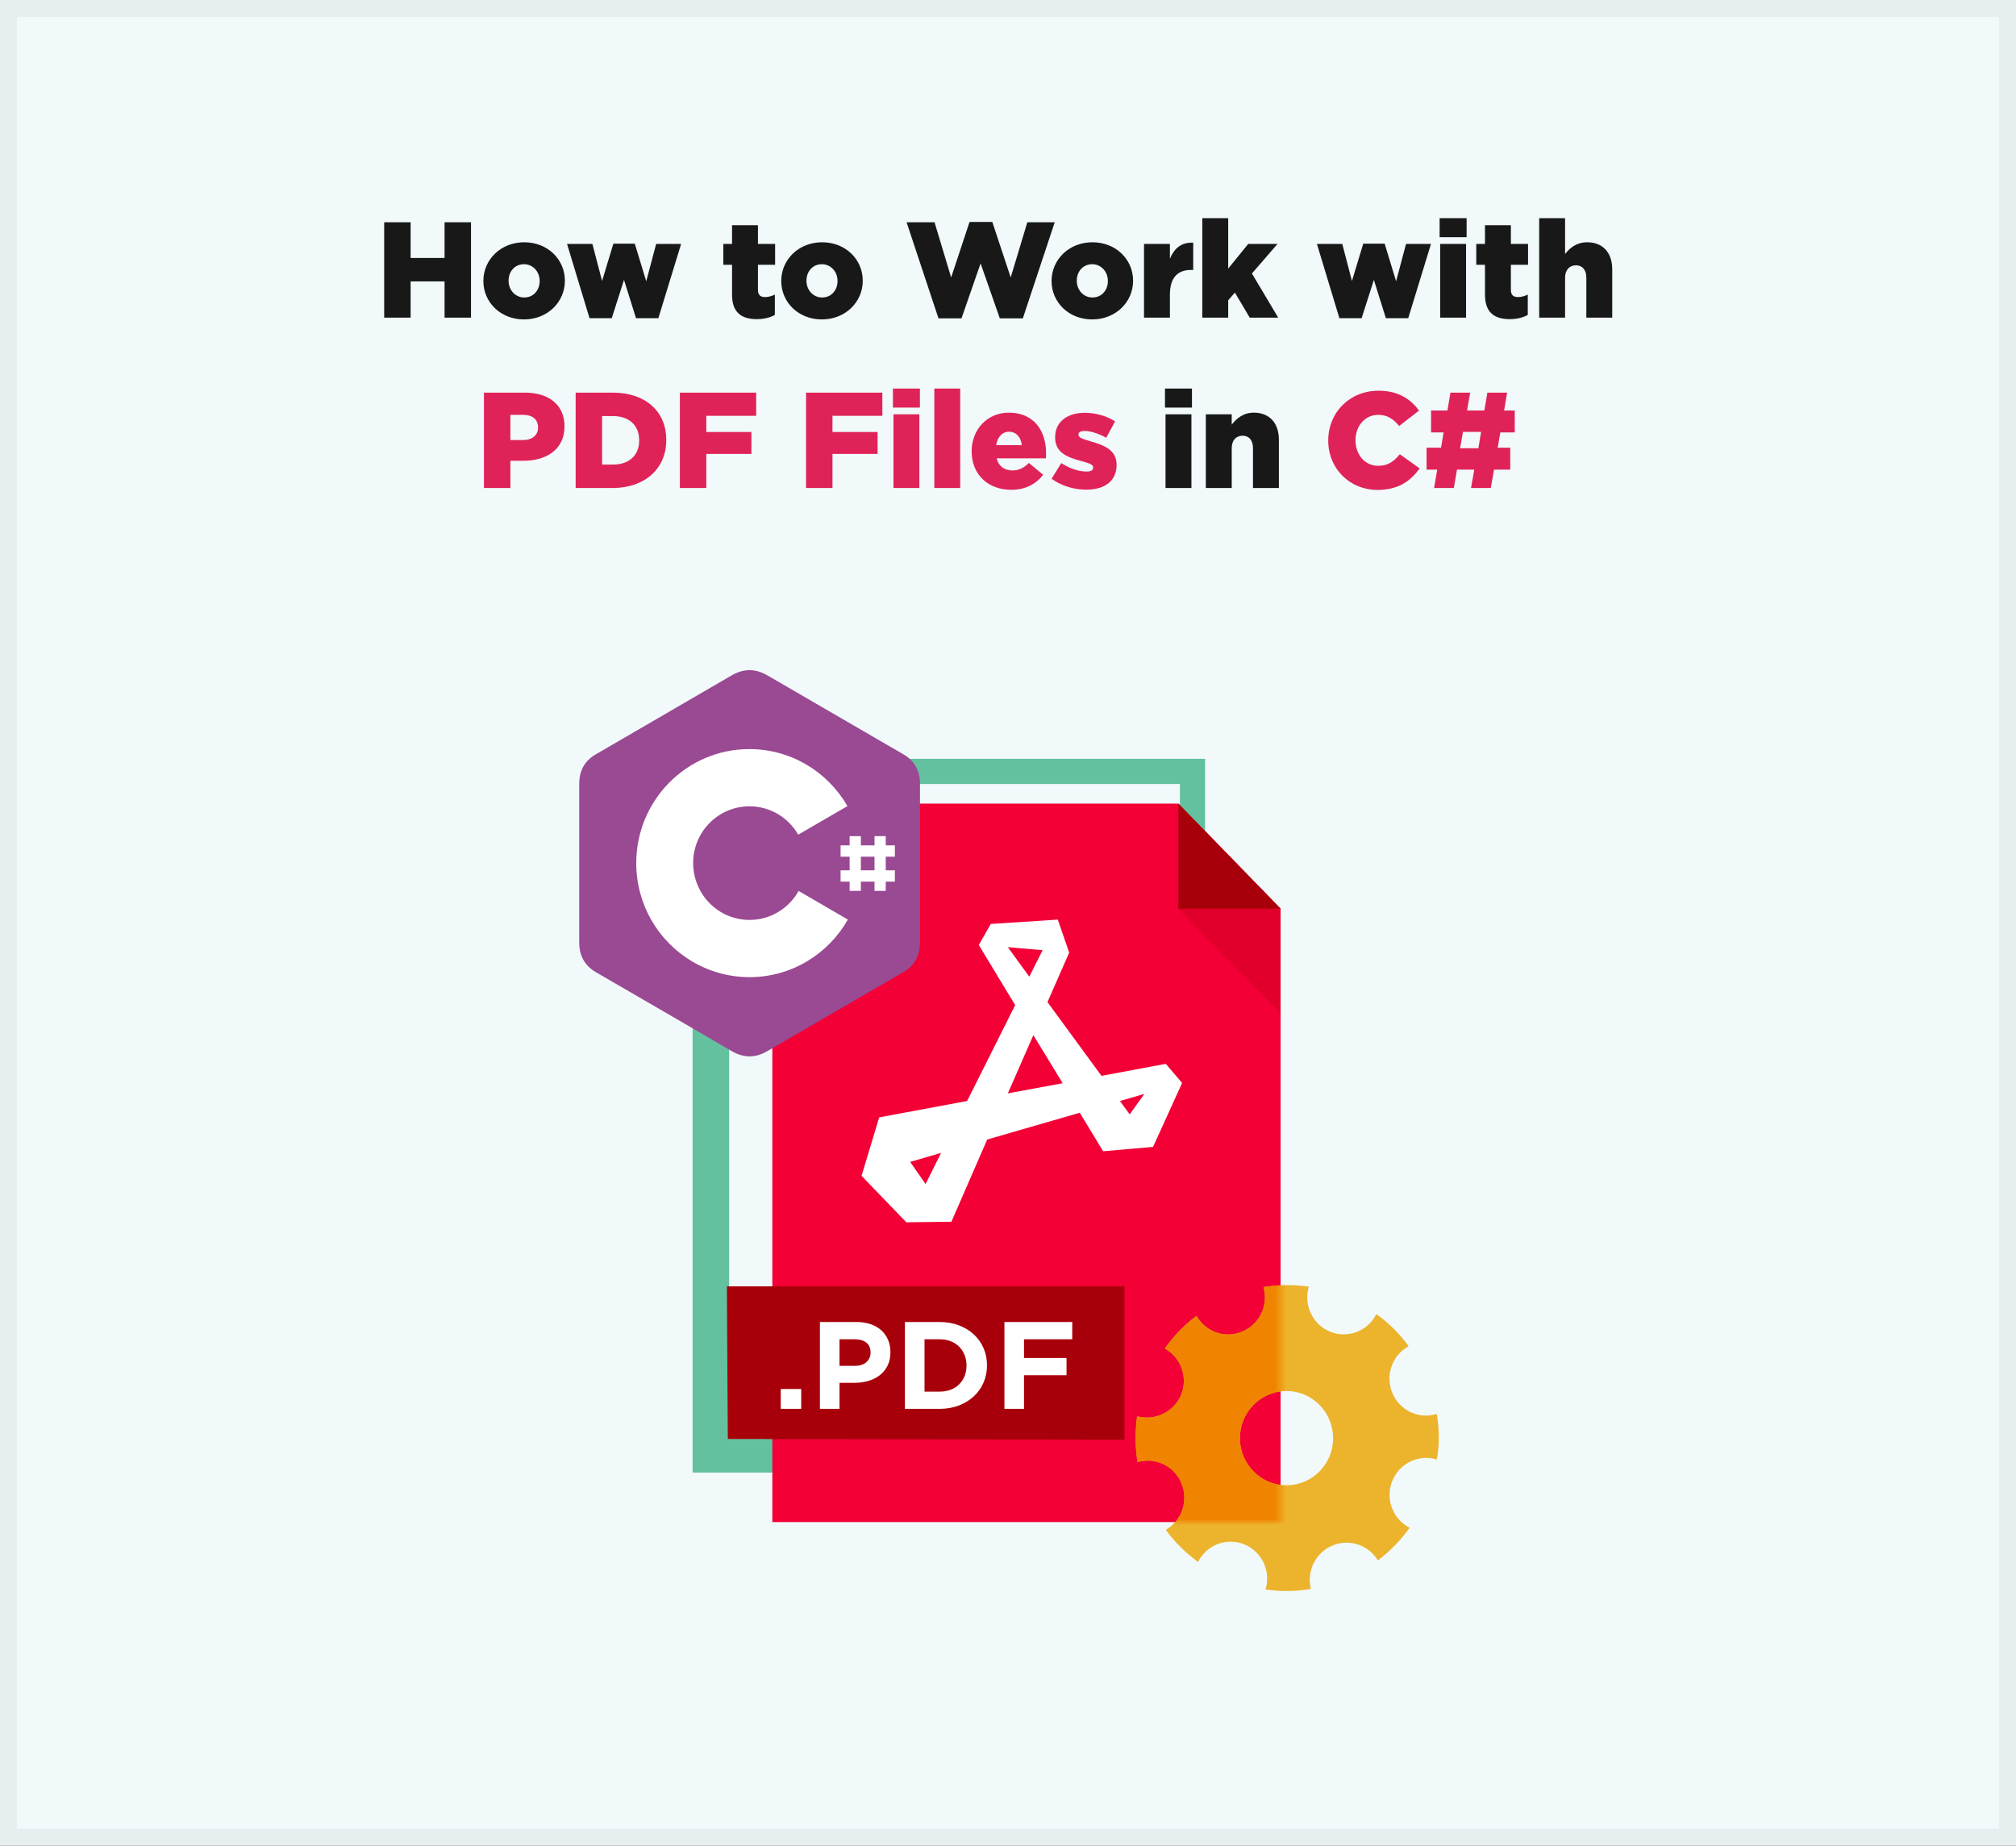
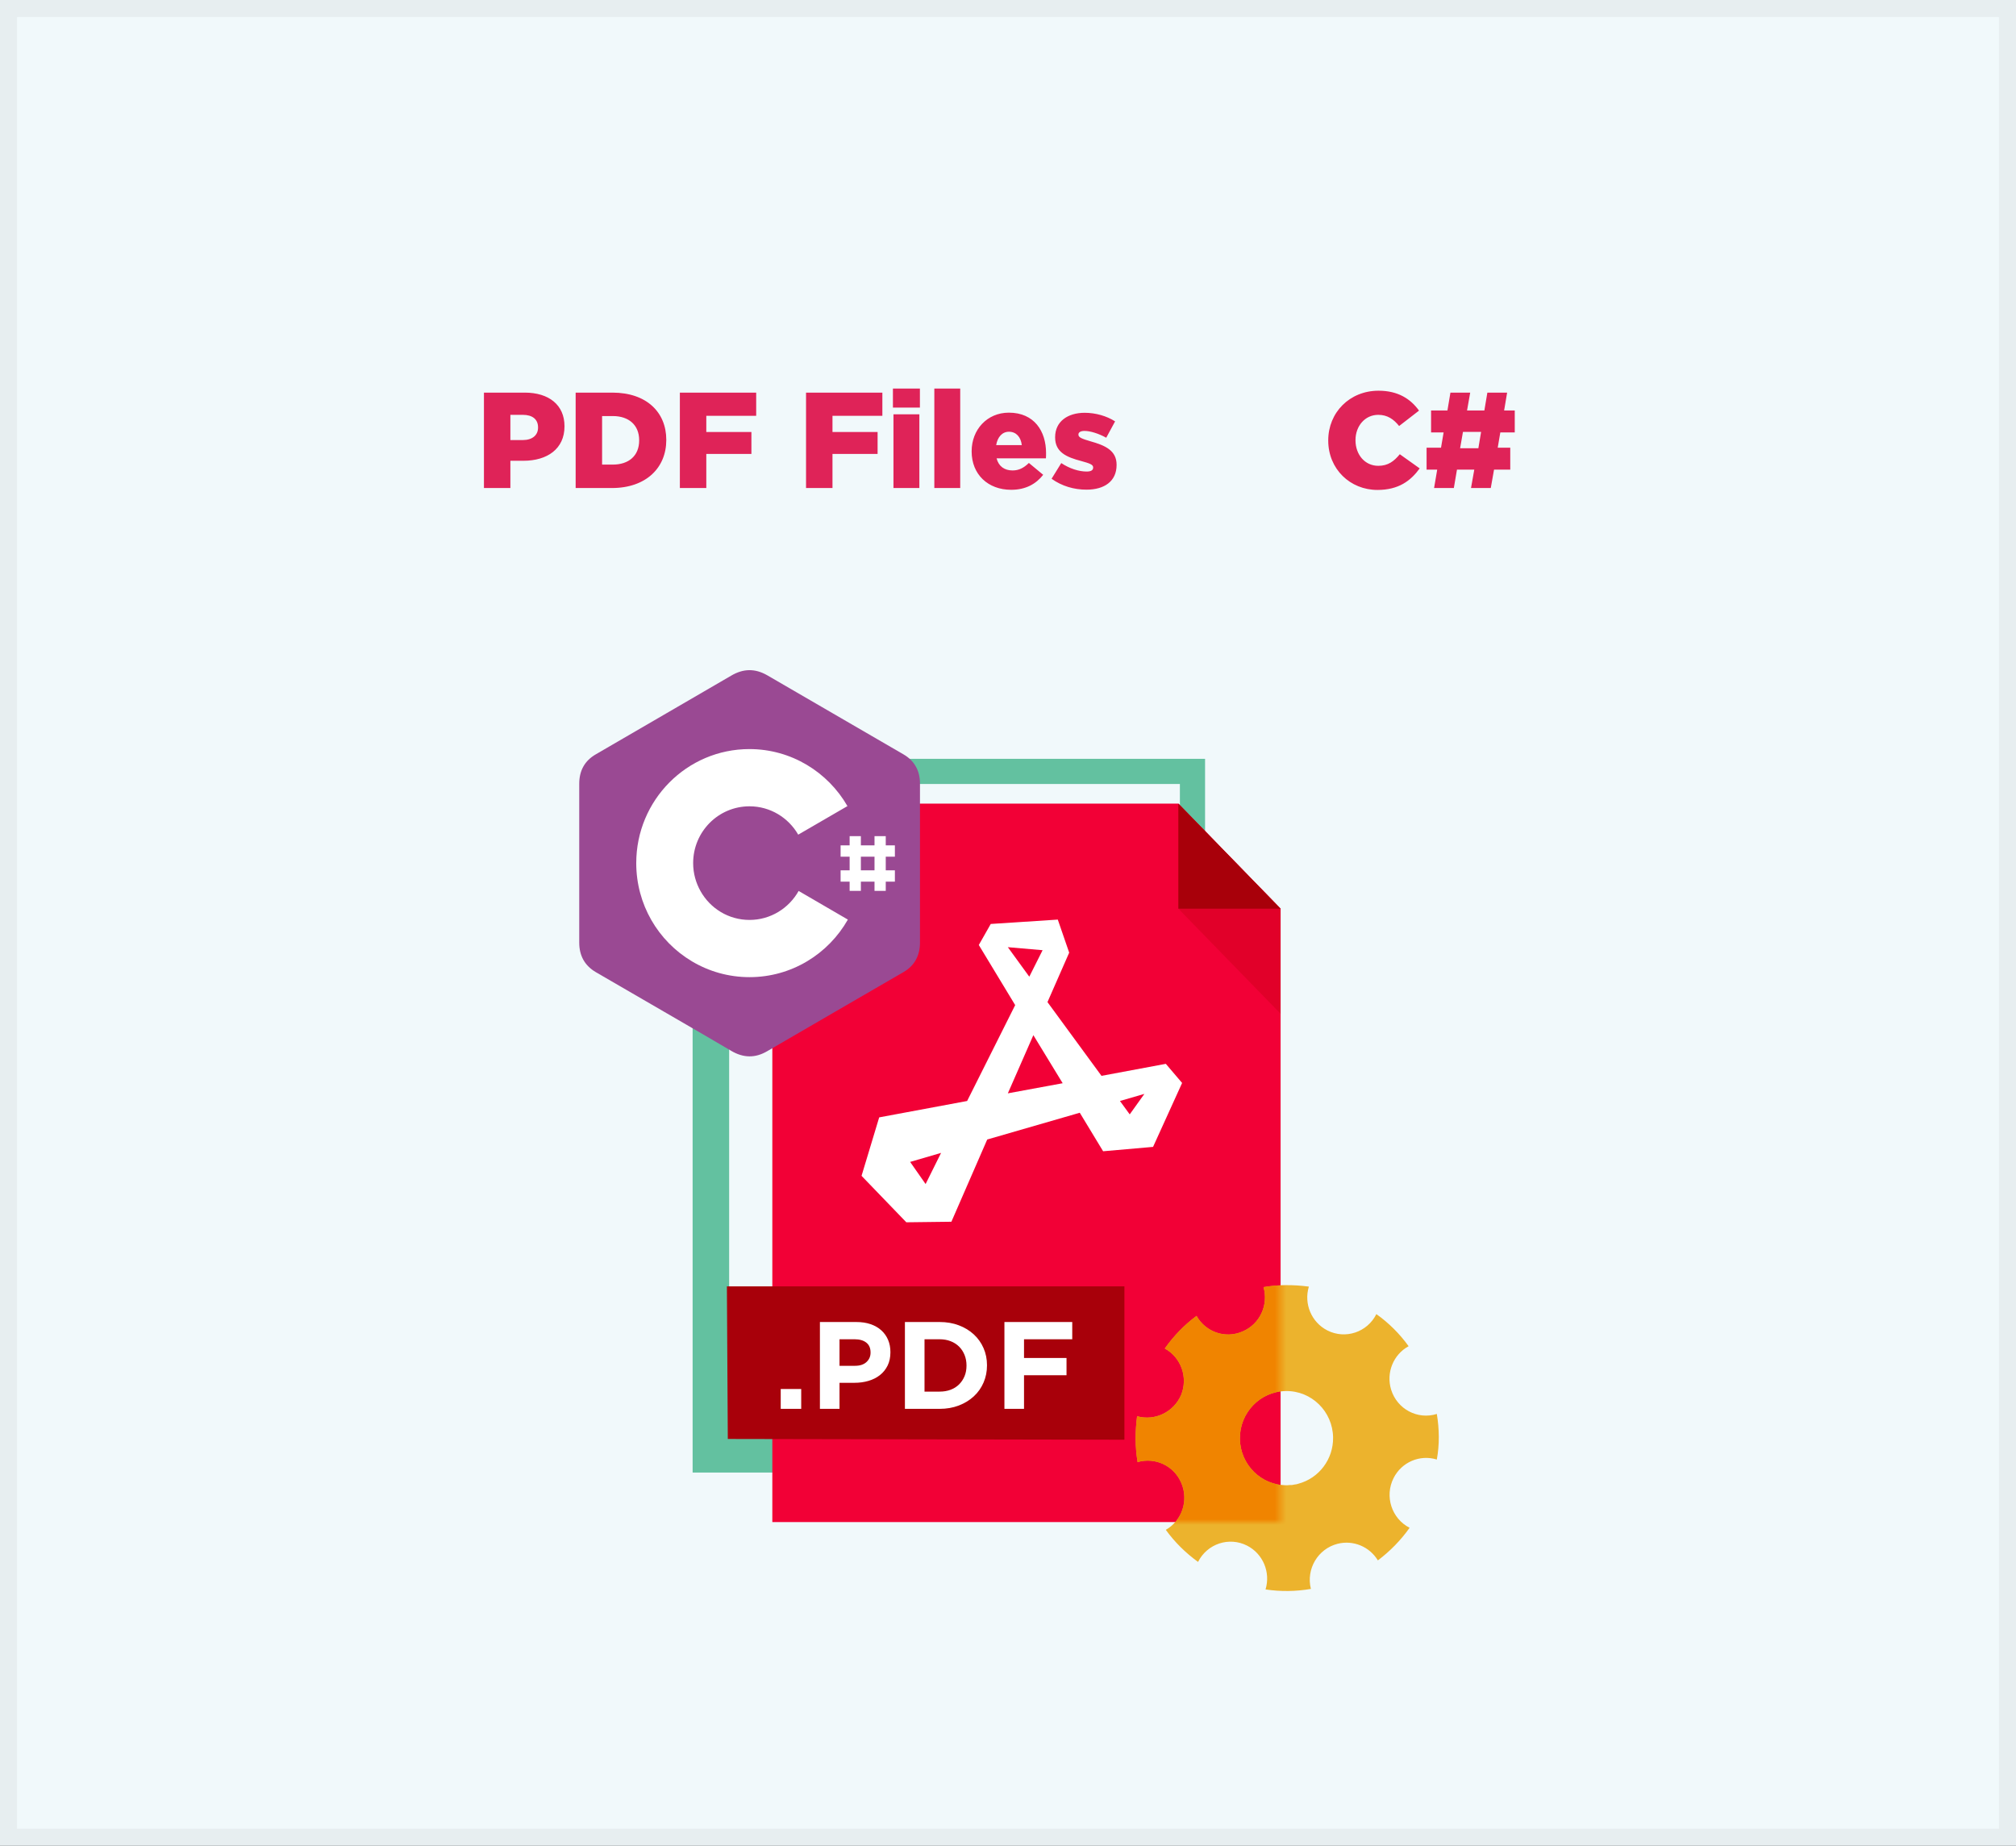
<svg xmlns="http://www.w3.org/2000/svg" width="355" height="325" viewBox="0 0 355 325" fill="none">
  <rect x="0" y="0" width="355" height="325" fill="#333333" stroke="none" />
  <path d="M3 1.5H1.5V3V322V323.5H3H352H353.5V322V3V1.5H352H3Z" fill="#F1F9FB" stroke="#E7EEF0" stroke-width="3" />
-   <path d="M67.652 55.931H72.308V49.547H78.284V55.931H82.94V39.131H78.284V45.419H72.308V39.131H67.652V55.931ZM92.27 56.243C96.446 56.243 99.47 53.147 99.47 49.451V49.403C99.47 45.707 96.47 42.659 92.318 42.659C88.142 42.659 85.118 45.755 85.118 49.451V49.499C85.118 53.195 88.118 56.243 92.27 56.243ZM92.318 52.379C90.71 52.379 89.558 51.035 89.558 49.451V49.403C89.558 47.843 90.614 46.523 92.27 46.523C93.878 46.523 95.03 47.867 95.03 49.451V49.499C95.03 51.059 93.974 52.379 92.318 52.379ZM103.811 56.027H107.723L109.883 49.283L111.995 56.027H115.931L119.939 42.947H115.547L113.795 49.523L111.779 42.899H108.011L106.019 49.475L104.315 42.947H99.85L103.811 56.027ZM133.275 56.195C134.547 56.195 135.627 55.907 136.443 55.451V51.875C135.891 52.139 135.315 52.307 134.715 52.307C133.875 52.307 133.467 51.923 133.467 51.011V46.619H136.491V42.947H133.467V39.659H128.907V42.947H127.371V46.619H128.907V51.899C128.907 54.995 130.539 56.195 133.275 56.195ZM144.723 56.243C148.899 56.243 151.923 53.147 151.923 49.451V49.403C151.923 45.707 148.923 42.659 144.771 42.659C140.595 42.659 137.571 45.755 137.571 49.451V49.499C137.571 53.195 140.571 56.243 144.723 56.243ZM144.771 52.379C143.163 52.379 142.011 51.035 142.011 49.451V49.403C142.011 47.843 143.067 46.523 144.723 46.523C146.331 46.523 147.483 47.867 147.483 49.451V49.499C147.483 51.059 146.427 52.379 144.771 52.379ZM165.257 56.051H169.313L172.673 46.379L176.057 56.051H180.113L185.729 39.131H180.905L177.977 48.851L174.737 39.083H170.729L167.489 48.851L164.561 39.131H159.641L165.257 56.051ZM192.325 56.243C196.501 56.243 199.525 53.147 199.525 49.451V49.403C199.525 45.707 196.525 42.659 192.373 42.659C188.197 42.659 185.173 45.755 185.173 49.451V49.499C185.173 53.195 188.173 56.243 192.325 56.243ZM192.373 52.379C190.765 52.379 189.613 51.035 189.613 49.451V49.403C189.613 47.843 190.669 46.523 192.325 46.523C193.933 46.523 195.085 47.867 195.085 49.451V49.499C195.085 51.059 194.029 52.379 192.373 52.379ZM201.451 55.931H206.011V51.899C206.011 48.899 207.355 47.531 209.731 47.531H210.115V42.731C207.955 42.635 206.755 43.787 206.011 45.563V42.947H201.451V55.931ZM211.716 55.931H216.276V52.883L217.452 51.515L220.068 55.931H225.084L220.452 48.155L224.964 42.947H219.804L216.276 47.291V38.411H211.716V55.931ZM235.857 56.027H239.769L241.929 49.283L244.041 56.027H247.977L251.985 42.947H247.593L245.841 49.523L243.825 42.899H240.057L238.065 49.475L236.361 42.947H231.897L235.857 56.027ZM253.505 41.771H258.257V38.411H253.505V41.771ZM253.601 55.931H258.161V42.947H253.601V55.931ZM265.861 56.195C267.133 56.195 268.213 55.907 269.029 55.451V51.875C268.477 52.139 267.901 52.307 267.301 52.307C266.461 52.307 266.053 51.923 266.053 51.011V46.619H269.077V42.947H266.053V39.659H261.493V42.947H259.957V46.619H261.493V51.899C261.493 54.995 263.125 56.195 265.861 56.195ZM271.037 55.931H275.597V48.899C275.597 47.483 276.413 46.715 277.517 46.715C278.597 46.715 279.341 47.483 279.341 48.899V55.931H283.901V47.435C283.901 44.483 282.245 42.659 279.485 42.659C277.637 42.659 276.437 43.643 275.597 44.723V38.411H271.037V55.931ZM205.142 71.771H209.894V68.411H205.142V71.771ZM205.238 85.931H209.798V72.947H205.238V85.931ZM212.337 85.931H216.897V78.899C216.897 77.483 217.713 76.715 218.817 76.715C219.897 76.715 220.641 77.483 220.641 78.899V85.931H225.201V77.435C225.201 74.483 223.545 72.659 220.785 72.659C218.937 72.659 217.737 73.691 216.897 74.771V72.947H212.337V85.931Z" fill="#181818" />
  <path d="M85.219 85.931H89.874V81.131H92.178C96.355 81.131 99.403 79.043 99.403 75.083V75.035C99.403 71.315 96.666 69.131 92.418 69.131H85.219V85.931ZM89.874 77.483V73.043H92.058C93.739 73.043 94.746 73.811 94.746 75.251V75.299C94.746 76.619 93.739 77.483 92.082 77.483H89.874ZM101.367 85.931H107.751C113.799 85.931 117.327 82.331 117.327 77.483V77.435C117.327 72.587 113.847 69.131 107.847 69.131H101.367V85.931ZM106.023 81.803V73.259H107.919C110.703 73.259 112.551 74.819 112.551 77.507V77.555C112.551 80.267 110.703 81.803 107.919 81.803H106.023ZM119.718 85.931H124.374V79.931H132.318V76.067H124.374V73.211H133.158V69.131H119.718V85.931ZM141.937 85.931H146.593V79.931H154.537V76.067H146.593V73.211H155.377V69.131H141.937V85.931ZM157.236 71.771H161.988V68.411H157.236V71.771ZM157.332 85.931H161.892V72.947H157.332V85.931ZM164.527 85.931H169.087V68.411H164.527V85.931ZM178.058 86.243C180.65 86.243 182.45 85.187 183.698 83.603L181.178 81.515C180.242 82.427 179.378 82.835 178.298 82.835C176.882 82.835 175.85 82.115 175.49 80.699H184.178C184.202 80.387 184.202 80.051 184.202 79.763C184.202 75.947 182.138 72.659 177.65 72.659C173.81 72.659 171.098 75.659 171.098 79.451V79.499C171.098 83.531 173.978 86.243 178.058 86.243ZM175.418 78.371C175.658 76.955 176.474 76.019 177.674 76.019C178.922 76.019 179.762 76.931 179.93 78.371H175.418ZM191.318 86.219C194.486 86.219 196.622 84.731 196.622 81.875V81.827C196.622 79.307 194.582 78.419 192.014 77.699C190.646 77.291 189.902 77.051 189.902 76.547V76.499C189.902 76.139 190.262 75.875 190.958 75.875C191.99 75.875 193.454 76.331 194.798 77.075L196.358 74.195C194.87 73.235 192.902 72.683 191.006 72.683C188.006 72.683 185.798 74.219 185.798 76.979V77.027C185.798 79.643 187.838 80.507 190.406 81.179C191.774 81.563 192.494 81.779 192.494 82.283V82.331C192.494 82.787 192.134 83.027 191.342 83.027C189.998 83.027 188.366 82.523 186.878 81.539L185.174 84.299C186.974 85.595 189.134 86.219 191.318 86.219ZM242.556 86.267C246.276 86.267 248.412 84.659 249.996 82.475L246.492 79.979C245.484 81.203 244.452 82.019 242.7 82.019C240.348 82.019 238.692 80.051 238.692 77.531V77.483C238.692 75.035 240.348 73.043 242.7 73.043C244.308 73.043 245.412 73.811 246.372 75.011L249.876 72.299C248.388 70.235 246.18 68.795 242.748 68.795C237.66 68.795 233.892 72.635 233.892 77.531V77.579C233.892 82.595 237.756 86.267 242.556 86.267ZM252.528 85.931H256.008L256.56 82.691H259.608L259.032 85.931H262.512L263.088 82.691H265.944V78.827H263.736L264.192 76.139H266.736V72.275H264.864L265.392 69.131H261.912L261.384 72.275H258.336L258.888 69.131H255.408L254.88 72.275H252V76.139H254.208L253.752 78.827H251.208V82.691H253.08L252.528 85.931ZM257.112 78.923L257.616 76.043H260.808L260.328 78.923H257.112Z" fill="#DF2358" />
  <path fill-rule="evenodd" clip-rule="evenodd" d="M193.54 259.283L121.965 259.282V133.609H212.202V233.53L212.202 240.621L193.54 259.283ZM128.396 138.042V252.85H195.013L207.769 241.747V138.042H128.396Z" fill="#63C1A0" />
  <path fill-rule="evenodd" clip-rule="evenodd" d="M136 267.999H225.5V159.999L207.5 141.499H136V267.999Z" fill="#F20036" />
  <path fill-rule="evenodd" clip-rule="evenodd" d="M207.5 159.999V141.499L225.5 159.999V178.499L207.5 159.999Z" fill="#E10029" />
  <path fill-rule="evenodd" clip-rule="evenodd" d="M225.5 159.999H207.5V141.499L225.5 159.999Z" fill="#A8000A" />
  <path fill-rule="evenodd" clip-rule="evenodd" d="M128 226.499H198V253.499L128.16 253.368L128 226.499Z" fill="#A8000A" />
  <path fill-rule="evenodd" clip-rule="evenodd" d="M180.321 239.111V235.813H188.813V232.776H176.87V248.067H180.321V242.147H187.805V239.111H180.321ZM137.479 244.572V248.067H141.086V244.572H137.479ZM154.945 242.126C155.52 241.675 155.972 241.114 156.301 240.443C156.629 239.774 156.794 238.995 156.794 238.107V238.062C156.794 237.276 156.655 236.559 156.379 235.911C156.103 235.263 155.707 234.706 155.192 234.24C154.676 233.774 154.049 233.414 153.309 233.158C152.57 232.904 151.73 232.776 150.789 232.776H144.38V248.067H147.831V243.48H150.453C151.334 243.48 152.159 243.368 152.929 243.141C153.698 242.916 154.37 242.577 154.945 242.126ZM152.548 236.403C153.048 236.795 153.298 237.371 153.298 238.129V238.172C153.298 238.827 153.059 239.377 152.581 239.821C152.103 240.265 151.431 240.487 150.565 240.487H147.831V235.813H150.498C151.364 235.813 152.047 236.009 152.548 236.403ZM171.481 245.862C172.221 245.177 172.792 244.369 173.195 243.436C173.599 242.505 173.801 241.499 173.801 240.422V240.378C173.801 239.301 173.599 238.299 173.195 237.375C172.792 236.45 172.221 235.645 171.481 234.961C170.742 234.276 169.86 233.741 168.837 233.356C167.814 232.969 166.69 232.776 165.465 232.776H159.348V248.067H165.465C166.69 248.067 167.814 247.87 168.837 247.478C169.86 247.084 170.742 246.546 171.481 245.862ZM169.846 238.565C170.077 239.133 170.193 239.752 170.193 240.422V240.466C170.193 241.151 170.077 241.769 169.846 242.323C169.614 242.876 169.293 243.357 168.882 243.764C168.471 244.172 167.975 244.485 167.392 244.704C166.81 244.922 166.167 245.031 165.465 245.031H162.799V235.813H165.465C166.167 235.813 166.81 235.926 167.392 236.152C167.975 236.377 168.471 236.694 168.882 237.101C169.293 237.51 169.614 237.997 169.846 238.565Z" fill="white" />
  <path fill-rule="evenodd" clip-rule="evenodd" d="M205.291 187.317L193.963 189.433L184.452 176.446L188.275 167.739L186.268 161.919L174.462 162.689L172.359 166.392L178.764 176.975L170.304 193.859L154.818 196.745L151.711 207.039L159.597 215.217L167.532 215.12L173.841 200.641L190.139 195.928L194.25 202.71L203.044 201.94L208.159 190.684L205.291 187.317ZM177.473 166.777L183.591 167.307L181.249 171.972L177.473 166.777ZM162.991 208.482L160.267 204.586L165.715 202.998L162.991 208.482ZM177.473 192.512L181.966 182.267L187.128 190.732L177.473 192.512ZM197.214 193.859L201.515 192.608L198.934 196.216L197.214 193.859Z" fill="white" />
  <path fill-rule="evenodd" clip-rule="evenodd" d="M253.012 248.964C249.619 250.028 246.016 248.11 244.963 244.681C244.054 241.715 245.344 238.514 248.044 237.035C246.472 234.849 244.554 232.939 242.367 231.385C240.763 234.589 236.894 235.872 233.725 234.251C230.932 232.822 229.562 229.567 230.48 226.542C227.775 226.183 225.113 226.183 222.497 226.632C223.384 229.771 221.876 233.134 218.815 234.435C215.755 235.78 212.295 234.524 210.699 231.699C208.57 233.269 206.707 235.197 205.11 237.439C207.986 239.021 209.227 242.535 207.993 245.601C206.695 248.636 203.386 250.243 200.231 249.368C199.877 252.103 199.877 254.794 200.32 257.44C203.425 256.543 206.751 258.068 208.038 261.162C209.324 264.256 208.126 267.754 205.288 269.368C206.84 271.521 208.747 273.404 210.965 275.019C212.569 271.815 216.438 270.532 219.607 272.153C222.4 273.582 223.769 276.837 222.851 279.862C225.513 280.266 228.218 280.221 230.835 279.772C229.963 276.265 232.069 272.708 235.537 271.827C238.28 271.13 241.153 272.314 242.633 274.75C244.762 273.135 246.625 271.252 248.221 269.01C245.052 267.388 243.783 263.476 245.387 260.272C246.8 257.448 250.019 256.063 253.012 256.991C253.499 254.346 253.455 251.61 253.012 248.964ZM228.617 261.252L228.307 261.341L227.996 261.386L227.509 261.476H227.154L226.666 261.521C222.135 261.59 218.406 257.933 218.336 253.352C218.268 248.77 221.885 245 226.416 244.93C230.947 244.86 234.676 248.518 234.745 253.099C234.803 256.919 232.273 260.285 228.617 261.252Z" fill="#ECB32D" />
  <mask id="mask0" mask-type="alpha" maskUnits="userSpaceOnUse" x="136" y="141" width="90" height="127">
    <path fill-rule="evenodd" clip-rule="evenodd" d="M136 267.999H225.5V159.999L207.5 141.499H136V267.999Z" fill="#F20036" />
  </mask>
  <g mask="url(#mask0)">
    <path fill-rule="evenodd" clip-rule="evenodd" d="M253.012 248.964C249.619 250.028 246.016 248.11 244.963 244.681C244.054 241.715 245.344 238.514 248.044 237.035C246.472 234.849 244.554 232.939 242.367 231.385C240.763 234.589 236.894 235.872 233.725 234.251C230.932 232.822 229.562 229.567 230.48 226.542C227.775 226.183 225.113 226.183 222.497 226.632C223.384 229.771 221.876 233.134 218.815 234.435C215.755 235.78 212.295 234.524 210.699 231.699C208.57 233.269 206.707 235.197 205.11 237.439C207.986 239.021 209.227 242.535 207.993 245.601C206.695 248.636 203.386 250.243 200.231 249.368C199.877 252.103 199.877 254.794 200.32 257.44C203.425 256.543 206.751 258.068 208.038 261.162C209.324 264.256 208.126 267.754 205.288 269.368C206.84 271.521 208.747 273.404 210.965 275.019C212.569 271.815 216.438 270.532 219.607 272.153C222.4 273.582 223.769 276.837 222.851 279.862C225.513 280.266 228.218 280.221 230.835 279.772C229.963 276.265 232.069 272.708 235.537 271.827C238.28 271.13 241.153 272.314 242.633 274.75C244.762 273.135 246.625 271.252 248.221 269.01C245.052 267.388 243.783 263.476 245.387 260.272C246.8 257.448 250.019 256.063 253.012 256.991C253.499 254.346 253.455 251.61 253.012 248.964ZM228.617 261.252L228.307 261.341L227.996 261.386L227.509 261.476H227.154L226.666 261.521C222.135 261.59 218.406 257.933 218.336 253.352C218.268 248.77 221.885 245 226.416 244.93C230.947 244.86 234.676 248.518 234.745 253.099C234.803 256.919 232.273 260.285 228.617 261.252Z" fill="#F08400" />
  </g>
  <path d="M162 137.97C162 136.832 161.76 135.808 161.261 134.953C160.781 134.096 160.059 133.387 159.1 132.83C151.115 128.192 143.111 123.553 135.127 118.915C132.965 117.668 130.893 117.704 128.751 118.97C125.567 120.852 109.633 130.052 104.903 132.827C102.943 133.964 102 135.714 102 137.989V166.004C102 167.122 102.24 168.108 102.703 168.965C103.183 169.842 103.925 170.586 104.903 171.163C109.655 173.938 125.569 183.121 128.748 185.022C130.893 186.289 132.981 186.344 135.124 185.077C143.109 180.421 151.112 175.8 159.097 171.163C160.095 170.586 160.817 169.858 161.297 168.965C161.76 168.108 162 167.122 162 166.004V137.97Z" fill="#9A4993" />
  <path d="M140.633 156.875C138.932 159.911 135.699 161.979 131.984 161.979C128.287 161.979 125.07 159.949 123.369 156.93C122.538 155.458 122.058 153.782 122.058 151.974C122.058 146.442 126.493 141.972 131.984 141.972C135.645 141.972 138.842 143.983 140.56 146.964L149.228 141.934C145.772 135.939 139.338 131.896 131.962 131.896C120.946 131.896 112.037 140.892 112.037 151.974C112.037 155.606 112.999 159.034 114.681 161.977C118.119 167.993 124.588 172.053 131.984 172.053C139.396 172.053 145.864 167.974 149.302 161.919L140.633 156.875ZM151.592 147.227H149.613V156.859H151.592V147.227ZM155.973 147.227H153.994V156.859H155.973V147.227Z" fill="white" />
  <path d="M157.581 148.848H148.023V150.843H157.581V148.848ZM157.581 153.244H148.023V155.238H157.581V153.244Z" fill="white" />
</svg>